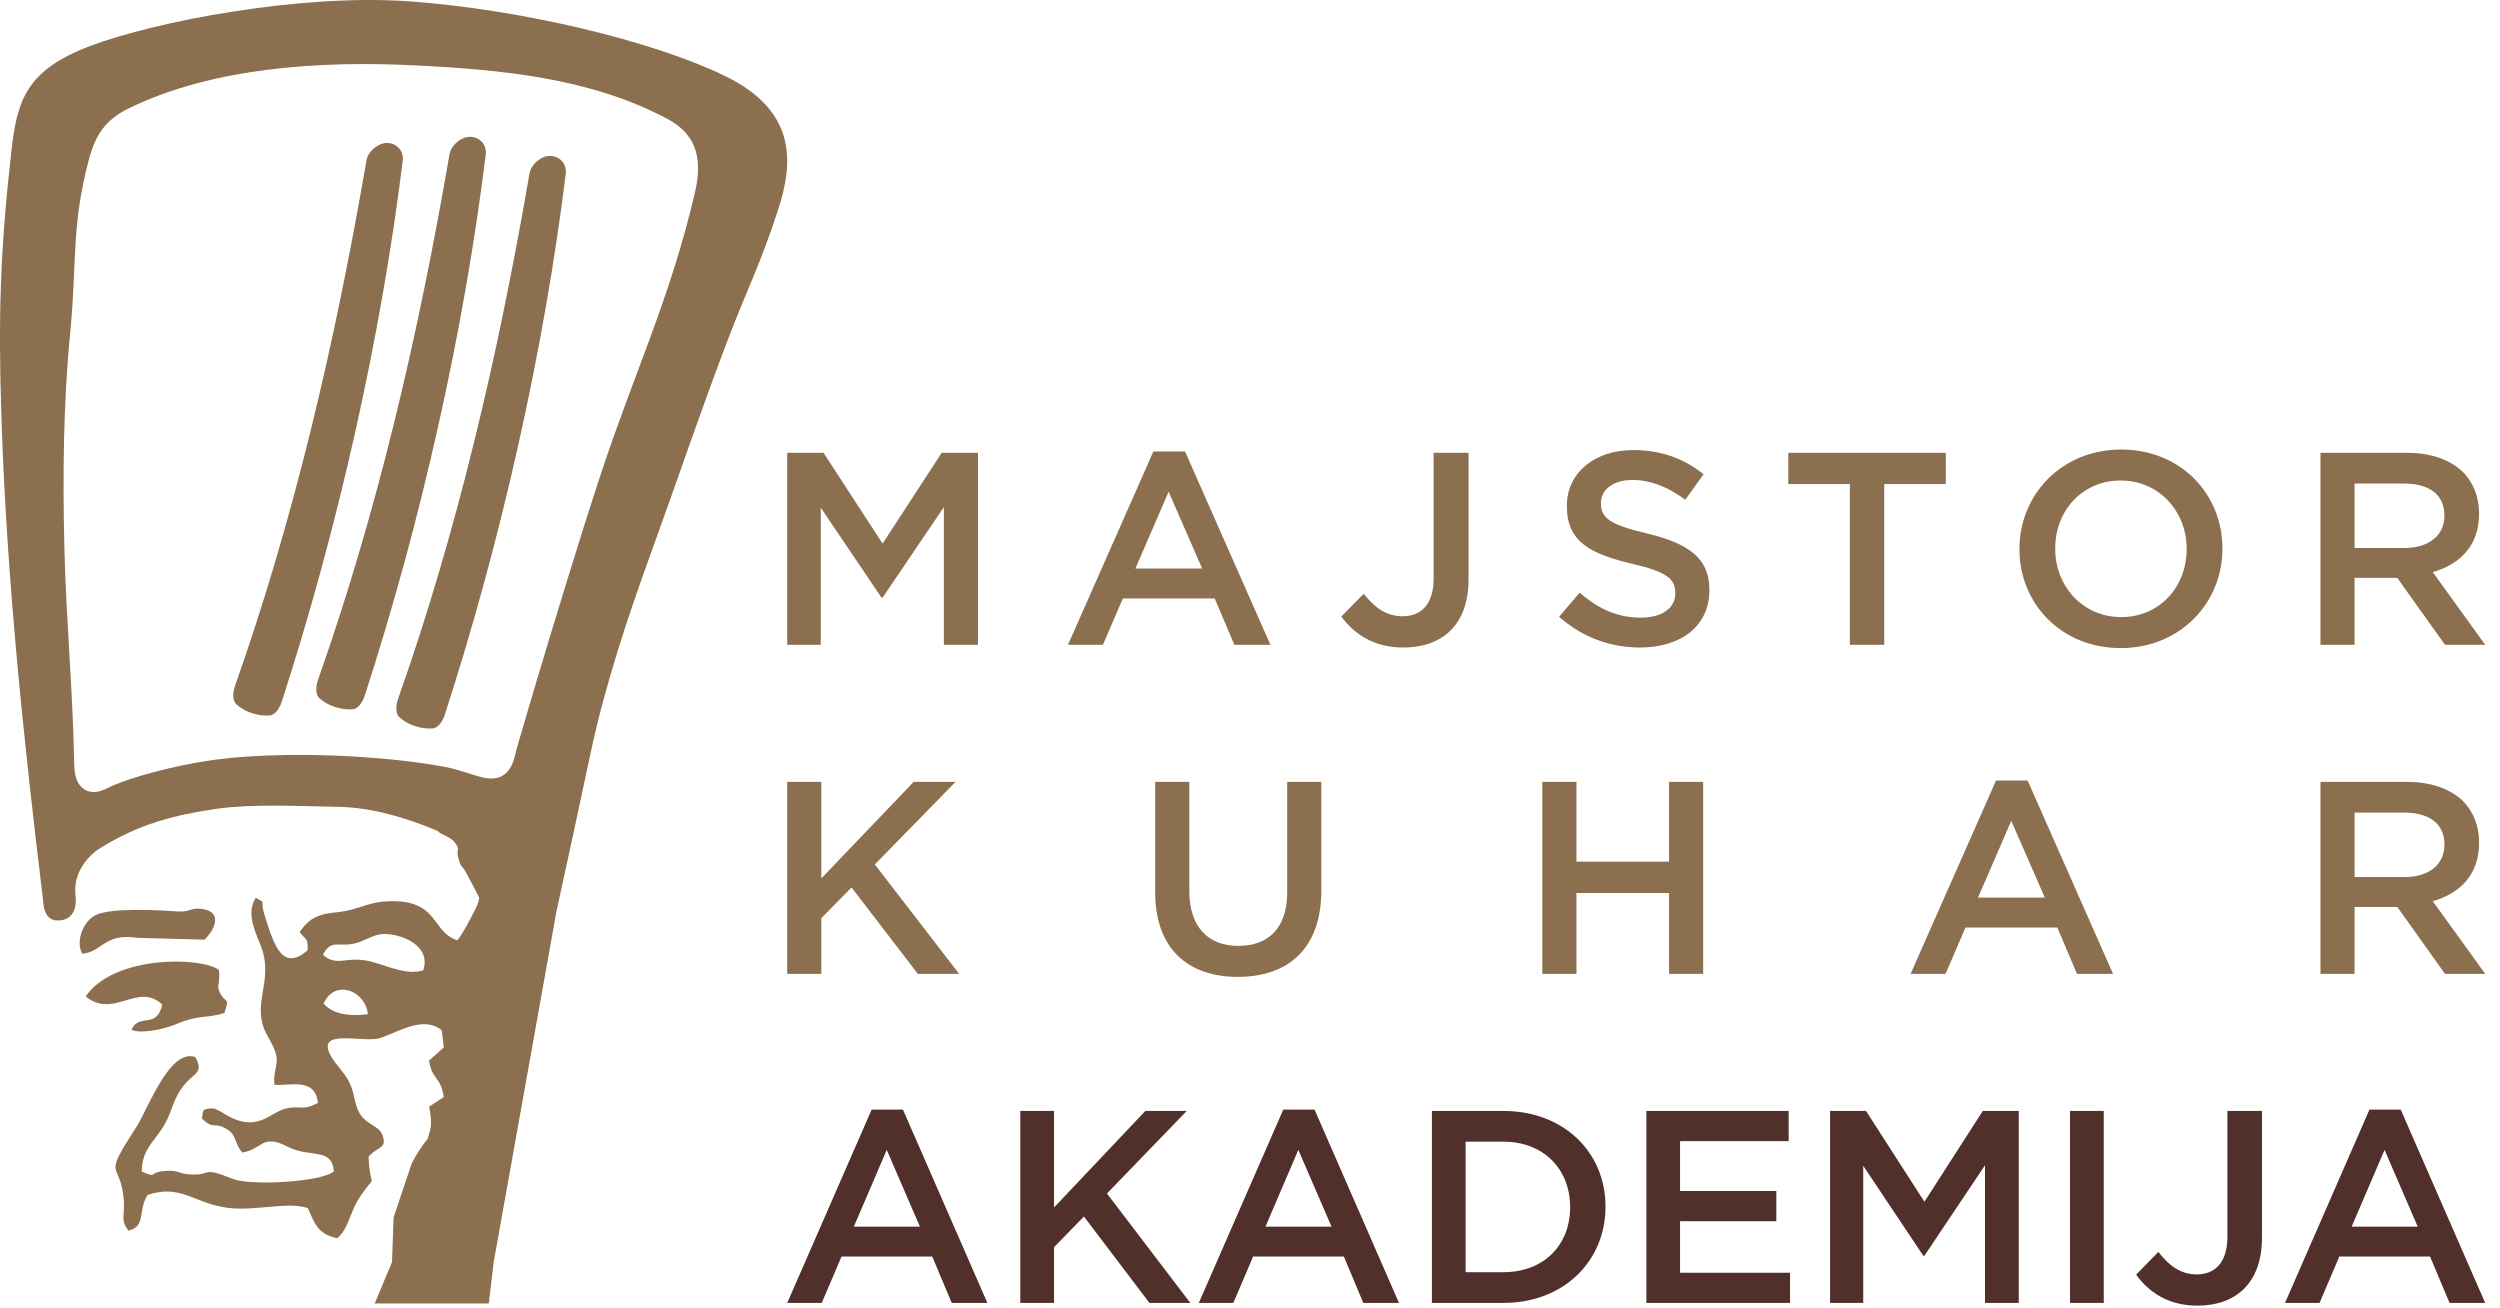
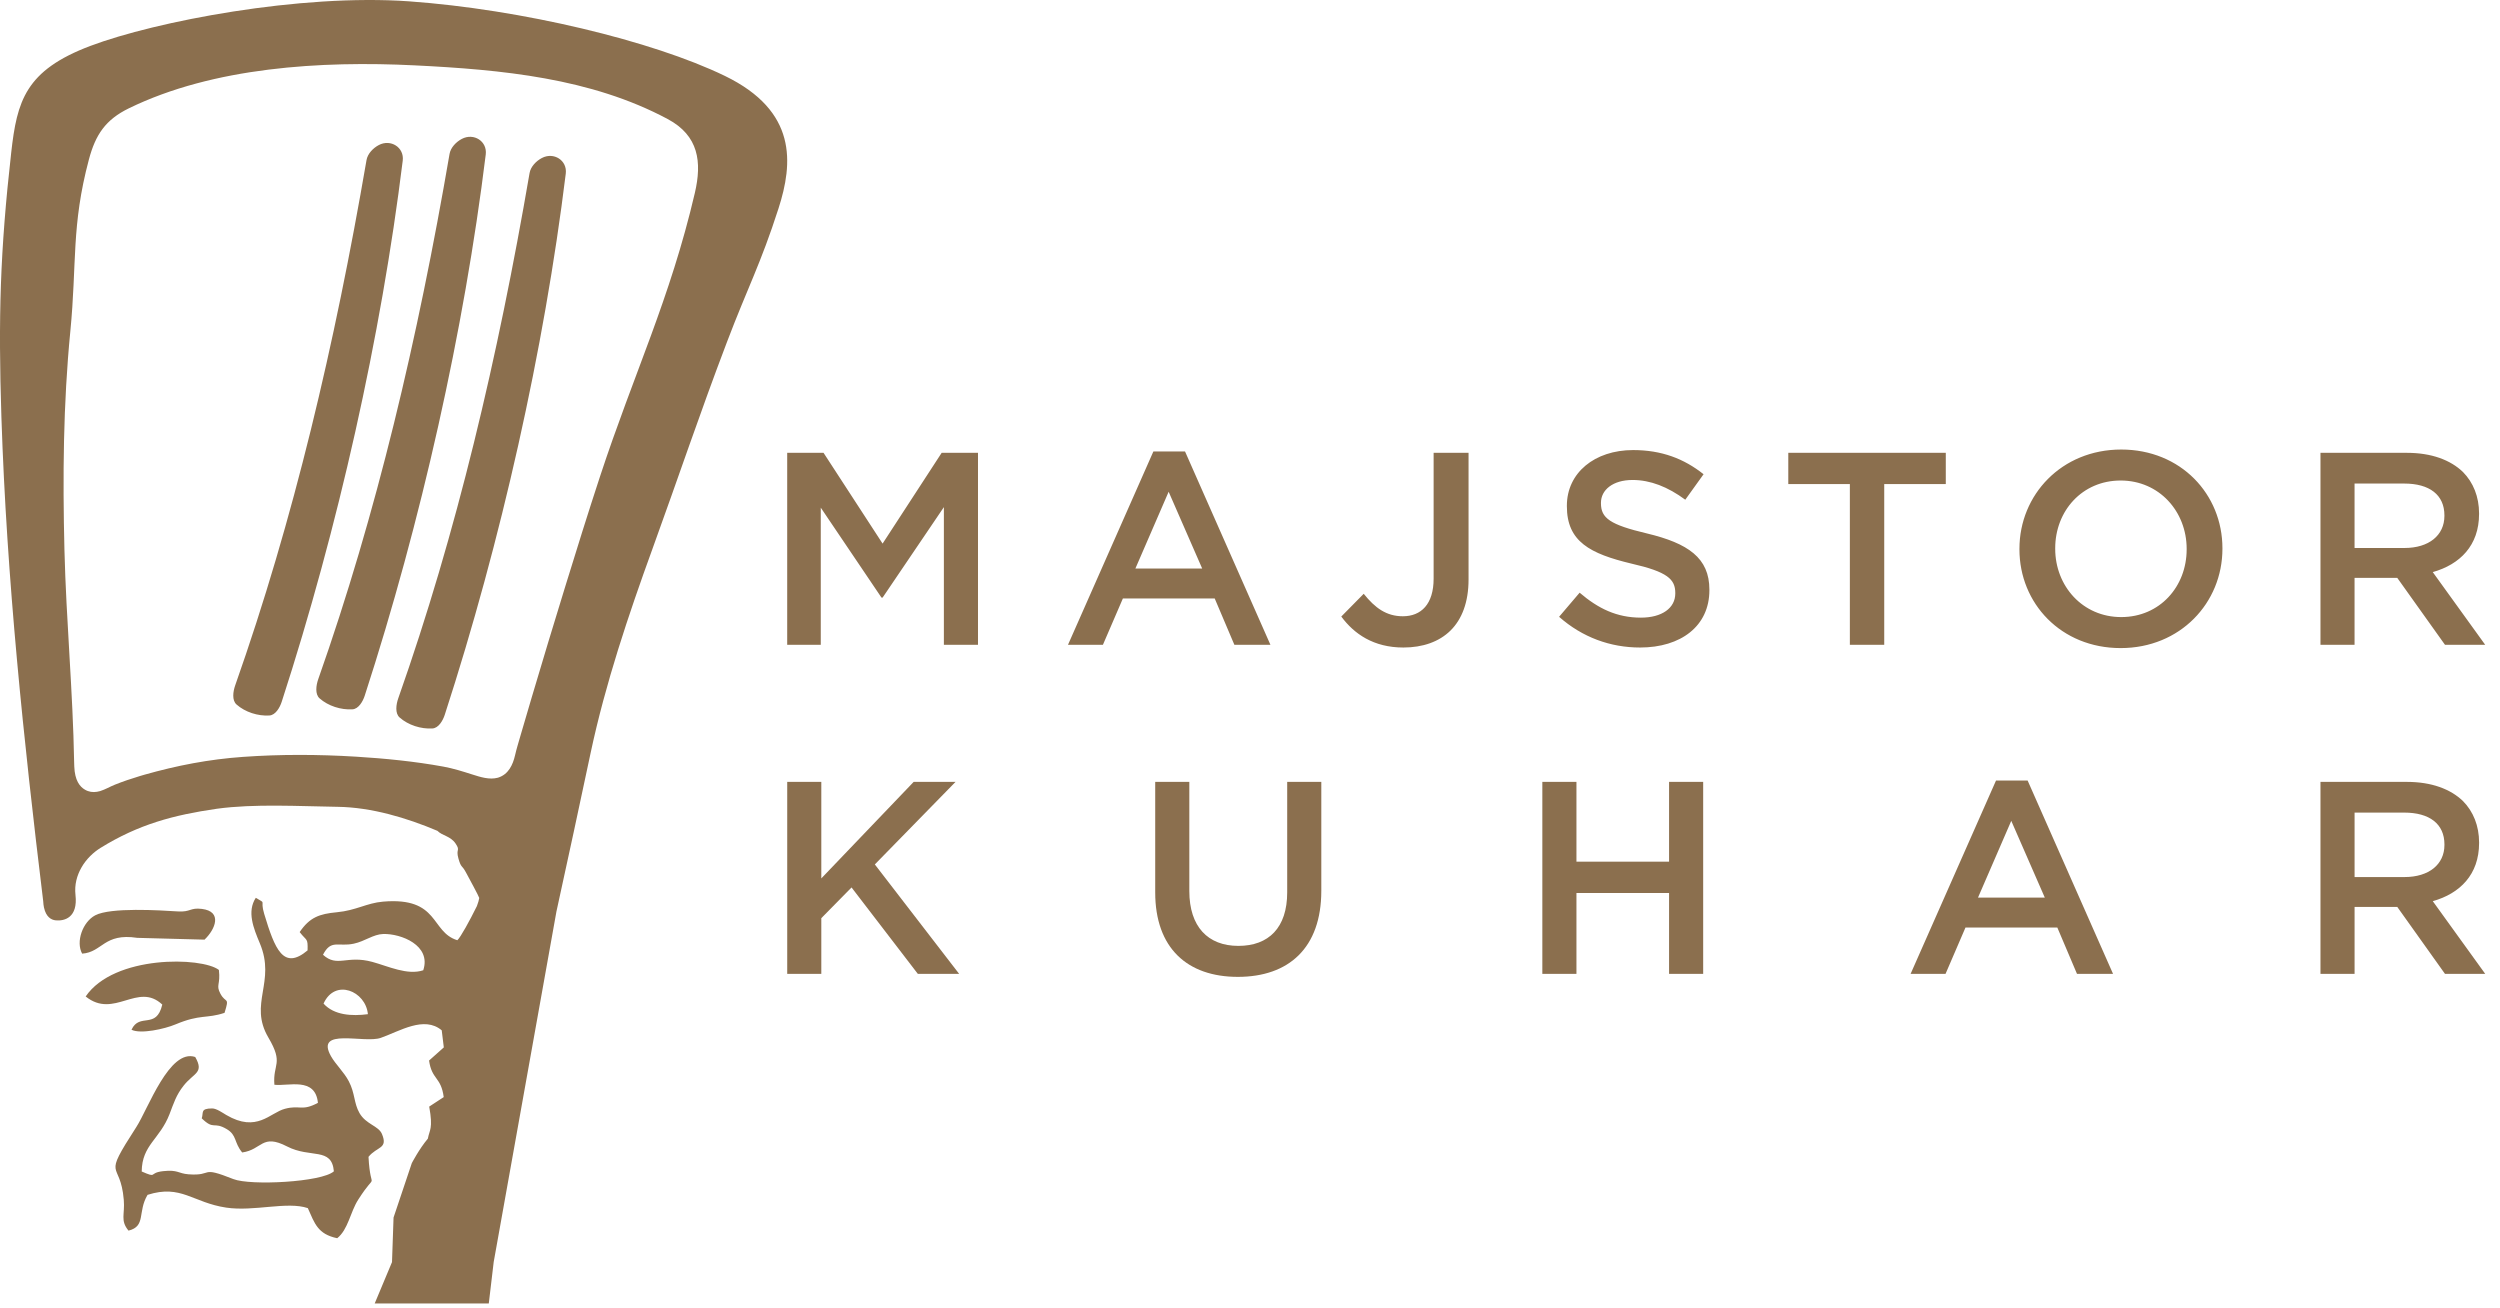
<svg xmlns="http://www.w3.org/2000/svg" width="107px" height="56px" viewBox="0 0 107 56" version="1.1">
  <title>Majstor Kuhar</title>
  <desc>Created with Sketch.</desc>
  <g id="02---Digestion" stroke="none" stroke-width="1" fill="none" fill-rule="evenodd">
    <g id="Group-6" transform="translate(-855, -696)">
      <g id="Group-5" transform="translate(723, 696)">
        <g id="Majstor-Kuhar" transform="translate(132, 0)">
          <path d="M106.104,21.998 L106.104,21.975 C106.104,21.259 105.855,20.648 105.416,20.203 C104.882,19.686 104.063,19.381 103.019,19.381 L99.316,19.381 L99.316,27.597 L100.775,27.597 L100.775,24.733 L102.603,24.733 L104.645,27.597 L106.366,27.597 L104.122,24.486 C105.285,24.158 106.104,23.348 106.104,21.998 L106.104,21.998 Z M104.621,22.08 C104.621,22.913 103.956,23.454 102.912,23.454 L100.775,23.454 L100.775,20.696 L102.9,20.696 C103.98,20.696 104.621,21.177 104.621,22.057 L104.621,22.08 Z M95.12,23.489 L95.12,23.465 C95.12,21.153 93.339,19.24 90.788,19.24 C88.236,19.24 86.432,21.177 86.432,23.489 L86.432,23.512 C86.432,25.824 88.212,27.738 90.764,27.738 C93.316,27.738 95.12,25.801 95.12,23.489 L95.12,23.489 Z M93.589,23.512 C93.589,25.108 92.438,26.411 90.788,26.411 C89.138,26.411 87.963,25.085 87.963,23.489 L87.963,23.465 C87.963,21.869 89.114,20.566 90.764,20.566 C92.414,20.566 93.589,21.893 93.589,23.489 L93.589,23.512 Z M80.645,20.719 L83.28,20.719 L83.28,19.381 L76.539,19.381 L76.539,20.719 L79.174,20.719 L79.174,27.597 L80.645,27.597 L80.645,20.719 Z M73.162,25.261 L73.162,25.237 C73.162,23.876 72.249,23.254 70.492,22.832 C68.901,22.456 68.521,22.174 68.521,21.54 L68.521,21.517 C68.521,20.977 69.02,20.543 69.875,20.543 C70.634,20.543 71.382,20.836 72.13,21.388 L72.913,20.297 C72.07,19.627 71.109,19.263 69.899,19.263 C68.248,19.263 67.062,20.238 67.062,21.646 L67.062,21.67 C67.062,23.183 68.059,23.7 69.827,24.123 C71.37,24.475 71.702,24.792 71.702,25.379 L71.702,25.402 C71.702,26.024 71.133,26.435 70.231,26.435 C69.198,26.435 68.403,26.047 67.608,25.367 L66.729,26.399 C67.726,27.28 68.925,27.714 70.195,27.714 C71.94,27.714 73.162,26.798 73.162,25.261 L73.162,25.261 Z M62.083,26.986 C62.569,26.505 62.854,25.778 62.854,24.803 L62.854,19.381 L61.359,19.381 L61.359,24.768 C61.359,25.86 60.824,26.376 60.042,26.376 C59.341,26.376 58.854,26.024 58.367,25.414 L57.407,26.388 C57.953,27.127 58.783,27.714 60.065,27.714 C60.896,27.714 61.596,27.467 62.083,26.986 L62.083,26.986 Z M52.831,27.597 L54.374,27.597 L50.719,19.322 L49.365,19.322 L45.71,27.597 L47.205,27.597 L48.06,25.613 L51.989,25.613 L52.831,27.597 Z M51.454,24.334 L48.594,24.334 L50.018,21.047 L51.454,24.334 Z M40.398,27.597 L41.858,27.597 L41.858,19.381 L40.303,19.381 L37.775,23.266 L35.248,19.381 L33.692,19.381 L33.692,27.597 L35.129,27.597 L35.129,21.728 L37.728,25.578 L37.775,25.578 L40.398,21.705 L40.398,27.597 Z" id="Fill-2020" fill="#8B6F4E" />
-           <path d="M100.65,52.502 L102.059,49.216 L103.479,52.502 L100.65,52.502 Z M97.799,55.765 L99.277,55.765 L100.122,53.781 L104.007,53.781 L104.841,55.765 L106.366,55.765 L102.751,47.491 L101.413,47.491 L97.799,55.765 Z M94.054,55.882 C94.876,55.882 95.568,55.636 96.05,55.154 C96.531,54.673 96.813,53.945 96.813,52.972 L96.813,47.549 L95.333,47.549 L95.333,52.936 C95.333,54.028 94.805,54.544 94.031,54.544 C93.338,54.544 92.857,54.192 92.376,53.582 L91.426,54.556 C91.965,55.296 92.787,55.882 94.054,55.882 L94.054,55.882 Z M88.597,55.765 L90.041,55.765 L90.041,47.549 L88.597,47.549 L88.597,55.765 Z M78.327,55.765 L79.747,55.765 L79.747,49.896 L82.317,53.746 L82.365,53.746 L84.958,49.873 L84.958,55.765 L86.402,55.765 L86.402,47.549 L84.864,47.549 L82.365,51.434 L79.865,47.549 L78.327,47.549 L78.327,55.765 Z M70.464,55.765 L76.614,55.765 L76.614,54.474 L71.907,54.474 L71.907,52.267 L76.027,52.267 L76.027,50.976 L71.907,50.976 L71.907,48.84 L76.555,48.84 L76.555,47.549 L70.464,47.549 L70.464,55.765 Z M62.729,54.45 L62.729,48.864 L64.349,48.864 C66.074,48.864 67.201,50.049 67.201,51.657 L67.201,51.68 C67.201,53.288 66.074,54.45 64.349,54.45 L62.729,54.45 Z M61.285,55.765 L64.349,55.765 C66.931,55.765 68.715,53.969 68.715,51.657 L68.715,51.633 C68.715,49.321 66.931,47.549 64.349,47.549 L61.285,47.549 L61.285,55.765 Z M54.161,52.502 L55.569,49.216 L56.99,52.502 L54.161,52.502 Z M51.309,55.765 L52.788,55.765 L53.633,53.781 L57.518,53.781 L58.351,55.765 L59.877,55.765 L56.262,47.491 L54.924,47.491 L51.309,55.765 Z M43.669,55.765 L45.112,55.765 L45.112,53.382 L46.392,52.067 L49.196,55.765 L50.945,55.765 L47.378,51.082 L50.793,47.549 L49.021,47.549 L45.112,51.68 L45.112,47.549 L43.669,47.549 L43.669,55.765 Z M36.544,52.502 L37.953,49.216 L39.373,52.502 L36.544,52.502 Z M33.693,55.765 L35.171,55.765 L36.017,53.781 L39.901,53.781 L40.734,55.765 L42.26,55.765 L38.646,47.491 L37.307,47.491 L33.693,55.765 Z" id="Fill-2022" fill="#51302C" />
          <path d="M31.024,3.249 C27.92,1.744 22.308,0.401 17.506,0.057 C12.851,-0.276 6.659,0.914 3.871,1.964 C1.084,3.014 0.728,4.322 0.48,6.529 C0.004,10.755 -0.078,13.589 0.06,17.846 C0.286,24.782 1.012,31.691 1.85,38.577 L1.85,38.578 C1.854,38.673 1.865,38.757 1.88,38.831 L1.882,38.846 L1.884,38.848 C1.971,39.249 2.195,39.373 2.386,39.391 C2.764,39.427 3.338,39.272 3.231,38.309 C3.181,37.861 3.296,37.47 3.476,37.148 L3.476,37.147 C3.692,36.759 4.013,36.469 4.304,36.289 C5.943,35.276 7.433,34.883 9.28,34.615 C10.892,34.394 12.799,34.508 14.457,34.532 C15.899,34.553 17.403,35.002 18.722,35.56 C18.925,35.771 19.281,35.779 19.499,36.104 C19.718,36.428 19.5,36.318 19.62,36.742 C19.74,37.166 19.763,37.006 19.937,37.33 C20.111,37.654 20.479,38.328 20.512,38.433 C20.499,38.523 20.463,38.643 20.411,38.781 C20.101,39.41 19.711,40.119 19.574,40.242 C18.416,39.887 18.818,38.383 16.393,38.59 C15.689,38.65 15.242,38.968 14.412,39.045 C13.673,39.114 13.252,39.262 12.826,39.893 C13.128,40.288 13.181,40.127 13.164,40.677 C12.129,41.545 11.764,40.626 11.308,39.115 C11.112,38.461 11.437,38.716 10.948,38.426 C10.562,39.018 10.849,39.725 11.12,40.371 C11.822,42.037 10.63,42.952 11.487,44.408 C12.155,45.541 11.669,45.52 11.744,46.427 C12.336,46.501 13.496,46.076 13.607,47.202 C12.907,47.575 12.848,47.283 12.196,47.456 C11.549,47.626 10.999,48.492 9.684,47.721 C9.537,47.634 9.264,47.441 9.083,47.441 C8.562,47.441 8.719,47.619 8.634,47.865 C9.169,48.386 9.129,47.985 9.704,48.326 C10.147,48.588 10.009,48.897 10.366,49.326 C11.227,49.205 11.2,48.506 12.287,49.068 C13.292,49.587 14.197,49.083 14.29,50.132 C13.775,50.599 10.714,50.752 9.989,50.465 C8.512,49.878 9.16,50.342 8.069,50.26 C7.62,50.226 7.622,50.056 6.987,50.125 C6.333,50.195 6.766,50.445 6.065,50.14 C6.078,48.995 6.837,48.772 7.258,47.679 C7.434,47.224 7.536,46.872 7.861,46.463 C8.301,45.908 8.749,45.927 8.355,45.239 C7.252,44.868 6.34,47.455 5.838,48.232 C4.329,50.57 5.149,49.587 5.298,51.353 C5.351,51.983 5.138,52.232 5.5,52.671 C6.259,52.484 5.879,51.869 6.316,51.139 C7.755,50.681 8.246,51.471 9.682,51.686 C10.875,51.864 12.291,51.408 13.175,51.708 C13.471,52.368 13.597,52.82 14.432,52.996 C14.901,52.626 14.99,51.879 15.33,51.348 C16.191,50 15.859,51.16 15.772,49.512 C16.14,49.061 16.615,49.178 16.349,48.538 C16.201,48.18 15.669,48.131 15.386,47.639 C15.14,47.208 15.2,46.797 14.93,46.281 C14.72,45.88 14.361,45.554 14.165,45.204 C13.468,43.96 15.586,44.672 16.299,44.42 C17.109,44.135 18.154,43.464 18.906,44.098 L18.995,44.829 L18.364,45.391 C18.481,46.221 18.879,46.086 18.991,46.956 L18.37,47.362 C18.544,48.319 18.379,48.356 18.312,48.734 C17.937,49.18 17.625,49.783 17.625,49.783 L16.844,52.11 L16.778,54.018 L16.037,55.789 L20.813,55.789 L20.92,55.789 L21.13,54.015 L23.817,39.004 L23.82,38.993 C24.318,36.735 24.8,34.472 25.282,32.21 C25.911,29.259 26.894,26.332 27.923,23.498 C29.067,20.345 29.921,17.777 31.113,14.642 C32.001,12.304 32.554,11.303 33.32,8.922 C33.945,6.981 34.128,4.754 31.024,3.249 M13.848,42.954 C14.337,41.865 15.655,42.416 15.746,43.407 C15.066,43.497 14.297,43.455 13.848,42.954 M18.115,41.527 C17.442,41.753 16.615,41.355 15.938,41.17 C14.833,40.867 14.438,41.421 13.824,40.864 C14.171,40.189 14.469,40.534 15.143,40.389 C15.62,40.287 15.976,39.987 16.403,39.975 C17.16,39.954 18.47,40.458 18.115,41.527 M29.74,8.256 C28.682,12.794 27.13,15.984 25.681,20.392 C25.167,21.956 24.677,23.53 24.192,25.104 C23.707,26.679 23.229,28.256 22.761,29.836 C22.596,30.392 22.431,30.949 22.27,31.507 C22.194,31.773 22.106,32.054 22.045,32.323 C21.949,32.741 21.76,33.144 21.321,33.282 L21.31,33.285 L21.3,33.288 C20.947,33.382 20.561,33.258 20.225,33.151 C19.805,33.017 19.407,32.89 18.971,32.81 C17.748,32.587 16.474,32.461 15.234,32.385 C13.628,32.287 12.002,32.28 10.397,32.395 C8.944,32.498 7.58,32.761 6.177,33.159 C6.11,33.178 6.043,33.198 5.977,33.218 L5.974,33.219 C5.617,33.326 5.264,33.446 4.918,33.584 C4.708,33.668 4.51,33.788 4.293,33.856 L4.283,33.859 C4.109,33.909 3.933,33.919 3.761,33.857 C3.717,33.841 3.676,33.822 3.639,33.8 C3.41,33.669 3.201,33.398 3.179,32.804 L3.173,32.622 C3.121,29.61 2.833,26.544 2.758,23.532 C2.681,20.41 2.705,17.293 3.01,14.182 C3.295,11.27 3.047,9.671 3.805,6.826 C4.087,5.769 4.512,5.125 5.515,4.636 C9.135,2.87 13.764,2.6 17.741,2.797 C21.468,2.981 25.285,3.337 28.573,5.093 C29.91,5.807 30.047,6.937 29.74,8.256 M19.036,30.592 C21.452,23.146 23.29,14.949 24.215,7.43 C24.285,6.864 23.702,6.495 23.193,6.762 C22.947,6.891 22.713,7.133 22.666,7.406 C21.308,15.308 19.543,22.808 17.045,29.89 C16.954,30.148 16.898,30.529 17.104,30.709 C17.475,31.036 18.016,31.208 18.509,31.178 C18.771,31.162 18.955,30.842 19.036,30.592 M15.611,29.774 C18.027,22.328 19.865,14.131 20.79,6.611 C20.86,6.045 20.277,5.677 19.768,5.944 C19.523,6.072 19.288,6.314 19.241,6.588 C17.884,14.49 16.117,21.99 13.62,29.071 C13.529,29.33 13.474,29.71 13.679,29.891 C14.049,30.217 14.591,30.389 15.084,30.359 C15.346,30.344 15.53,30.023 15.611,29.774 M12.057,30.037 C14.473,22.591 16.311,14.394 17.237,6.874 C17.306,6.309 16.723,5.941 16.215,6.207 C15.969,6.336 15.735,6.578 15.687,6.851 C14.329,14.753 12.564,22.253 10.066,29.335 C9.975,29.593 9.919,29.974 10.125,30.154 C10.496,30.481 11.038,30.653 11.53,30.623 C11.792,30.607 11.976,30.287 12.057,30.037 M4.076,39.175 C4.736,38.828 6.841,38.96 7.612,39.009 C8.166,39.044 8.127,38.838 8.638,38.901 C9.537,39.011 9.213,39.781 8.753,40.217 L5.877,40.14 C4.442,39.921 4.387,40.755 3.516,40.816 C3.236,40.306 3.538,39.459 4.076,39.175 M3.667,42.649 C4.884,43.631 5.894,42.01 6.946,42.996 C6.688,44.084 5.975,43.325 5.628,44.073 C6.015,44.268 7.039,44.043 7.517,43.842 C8.577,43.397 8.834,43.609 9.61,43.35 C9.835,42.633 9.664,42.966 9.432,42.528 C9.231,42.149 9.443,42.16 9.369,41.514 C8.647,40.953 4.882,40.864 3.667,42.649" id="Fill-2024" fill="#8B6F4E" />
          <path d="M106.105,36.082 L106.105,36.059 C106.105,35.343 105.856,34.733 105.417,34.287 C104.883,33.77 104.064,33.465 103.019,33.465 L99.316,33.465 L99.316,41.681 L100.776,41.681 L100.776,38.817 L102.604,38.817 L104.645,41.681 L106.367,41.681 L104.123,38.57 C105.286,38.242 106.105,37.432 106.105,36.082 L106.105,36.082 Z M104.622,36.165 C104.622,36.998 103.957,37.538 102.913,37.538 L100.776,37.538 L100.776,34.779 L102.9,34.779 C103.981,34.779 104.622,35.261 104.622,36.141 L104.622,36.165 Z M88.895,41.681 L90.438,41.681 L86.782,33.406 L85.43,33.406 L81.774,41.681 L83.269,41.681 L84.123,39.697 L88.053,39.697 L88.895,41.681 Z M87.518,38.418 L84.658,38.418 L86.082,35.132 L87.518,38.418 Z M71.436,41.681 L72.896,41.681 L72.896,33.465 L71.436,33.465 L71.436,36.88 L67.472,36.88 L67.472,33.465 L66.012,33.465 L66.012,41.681 L67.472,41.681 L67.472,38.219 L71.436,38.219 L71.436,41.681 Z M56.552,38.125 L56.552,33.465 L55.092,33.465 L55.092,38.195 C55.092,39.709 54.297,40.484 53.003,40.484 C51.698,40.484 50.903,39.662 50.903,38.136 L50.903,33.465 L49.443,33.465 L49.443,38.195 C49.443,40.578 50.819,41.81 52.979,41.81 C55.152,41.81 56.552,40.578 56.552,38.125 L56.552,38.125 Z M41.051,41.681 L37.443,36.998 L40.897,33.465 L39.105,33.465 L35.152,37.596 L35.152,33.465 L33.693,33.465 L33.693,41.681 L35.152,41.681 L35.152,39.298 L36.446,37.983 L39.283,41.681 L41.051,41.681 Z" id="Fill-2026" fill="#8B6F4E" />
        </g>
      </g>
    </g>
  </g>
</svg>